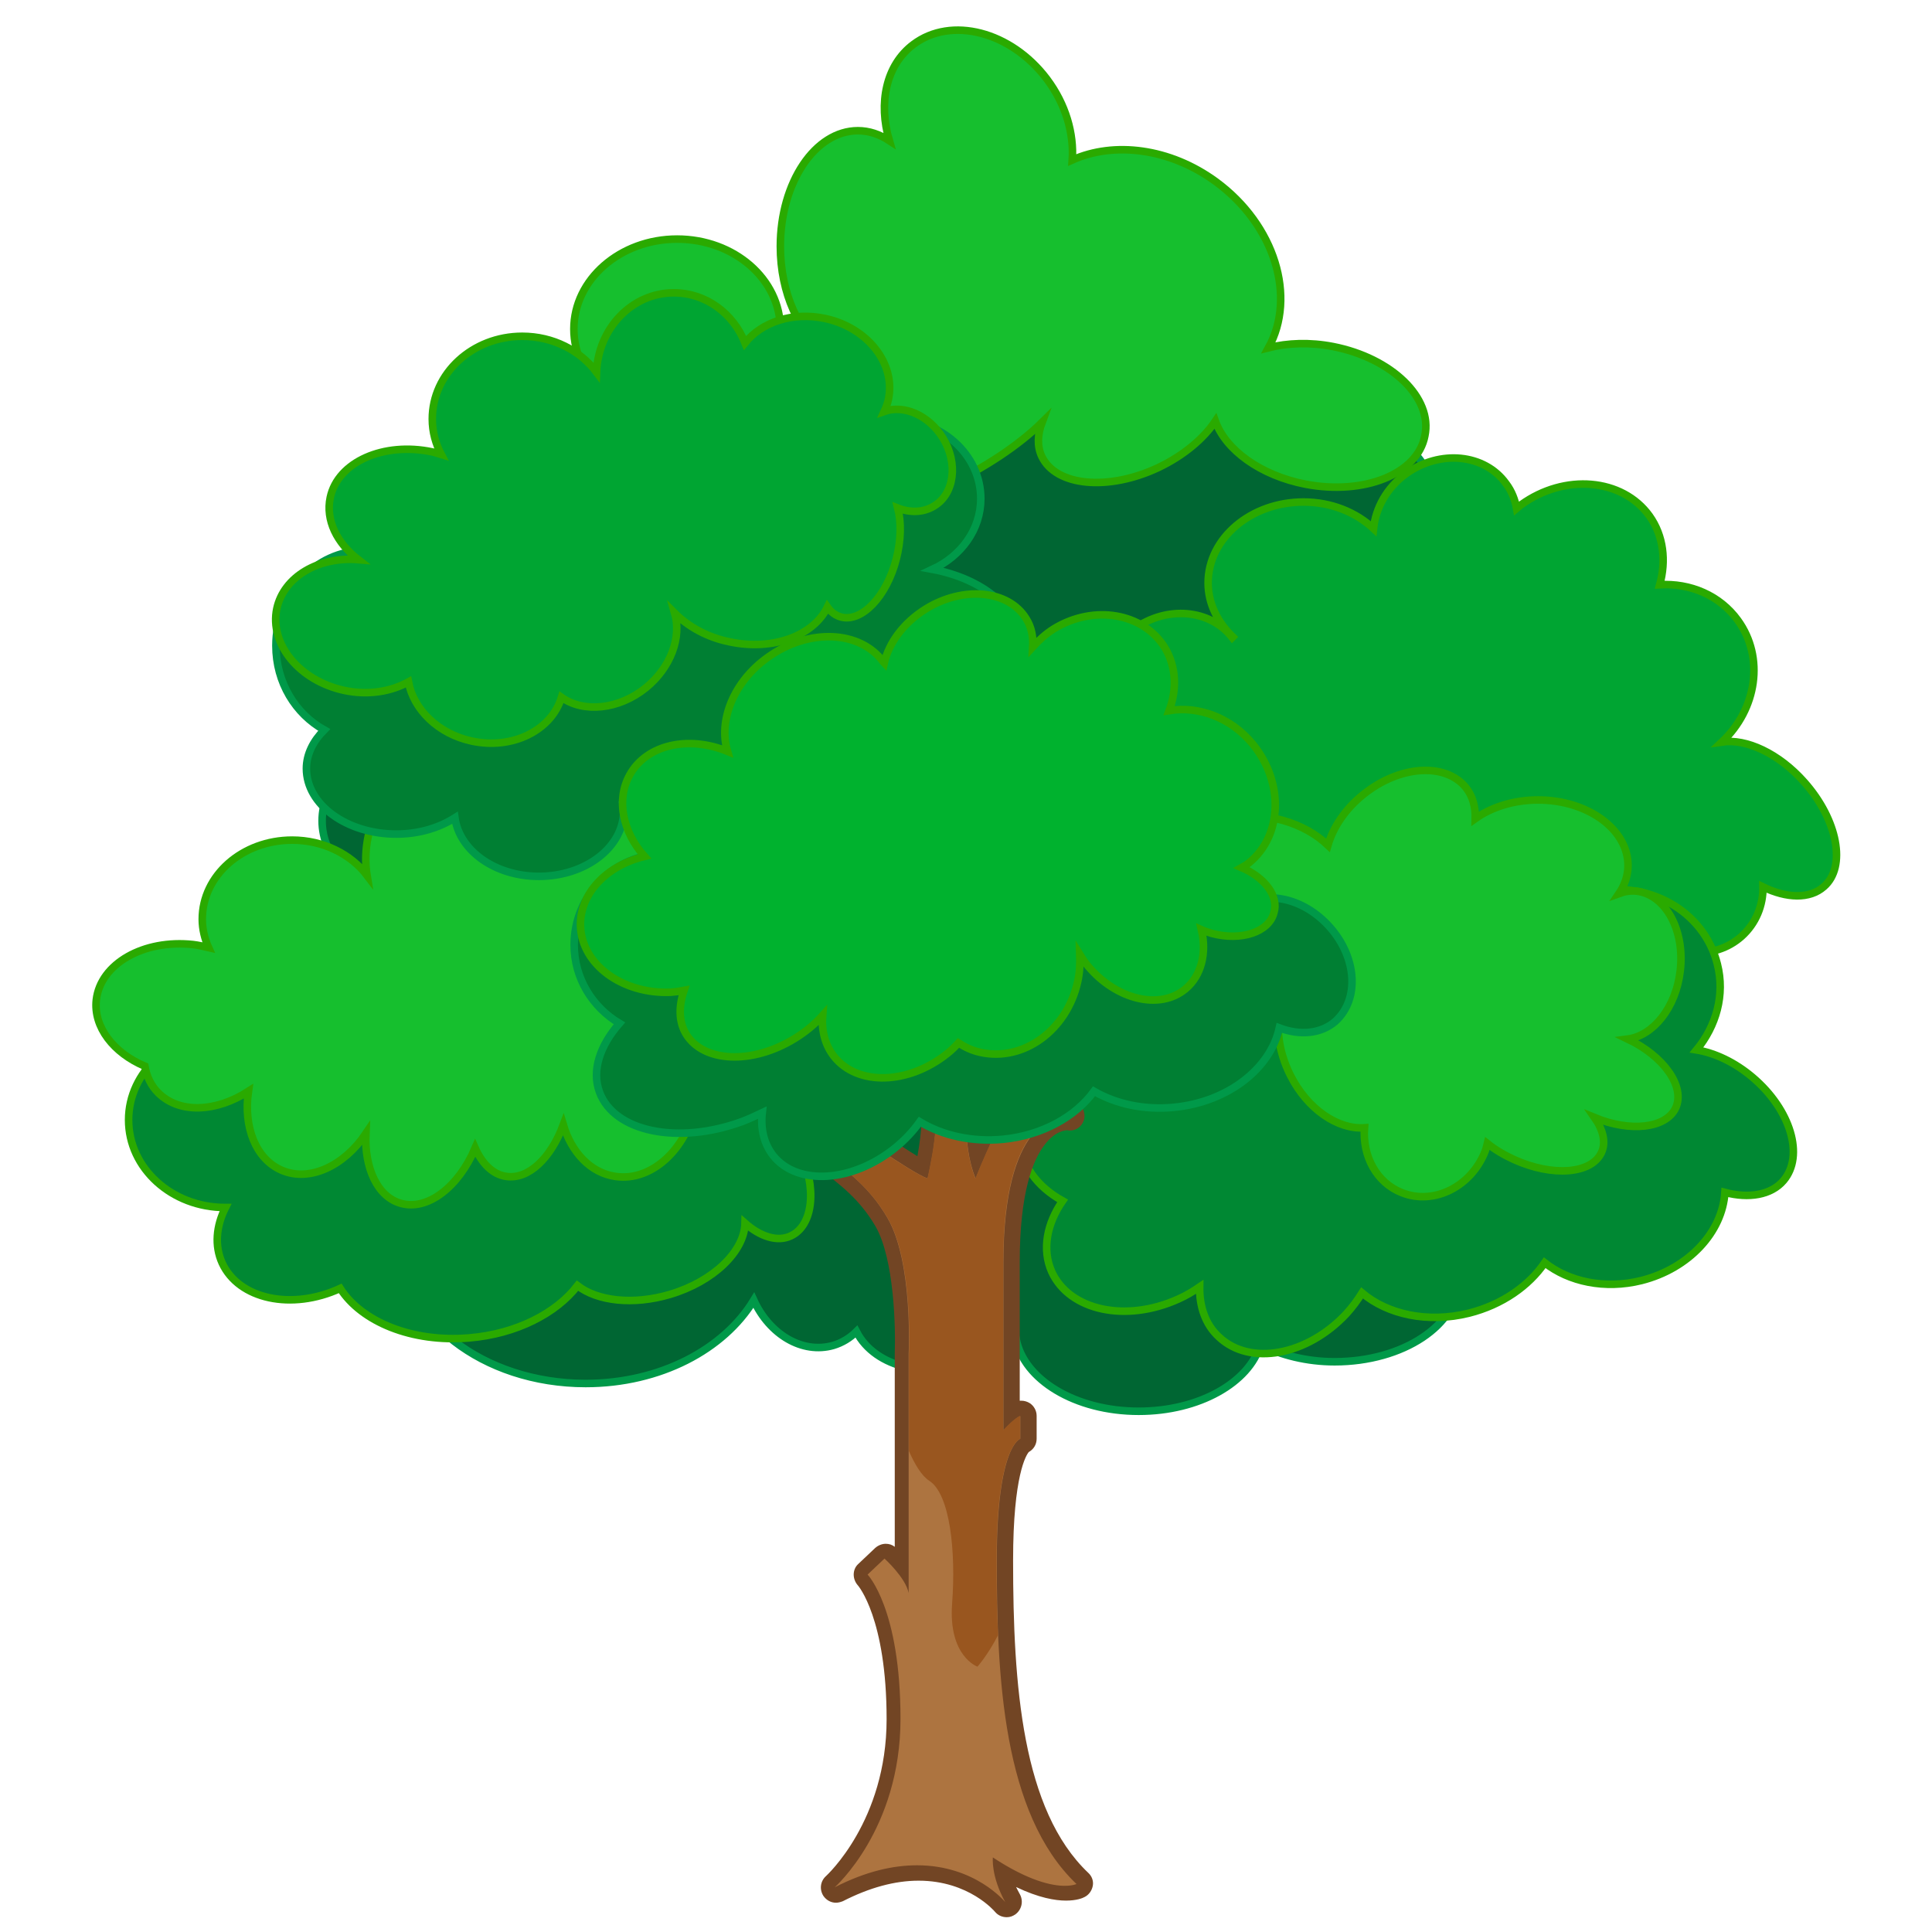
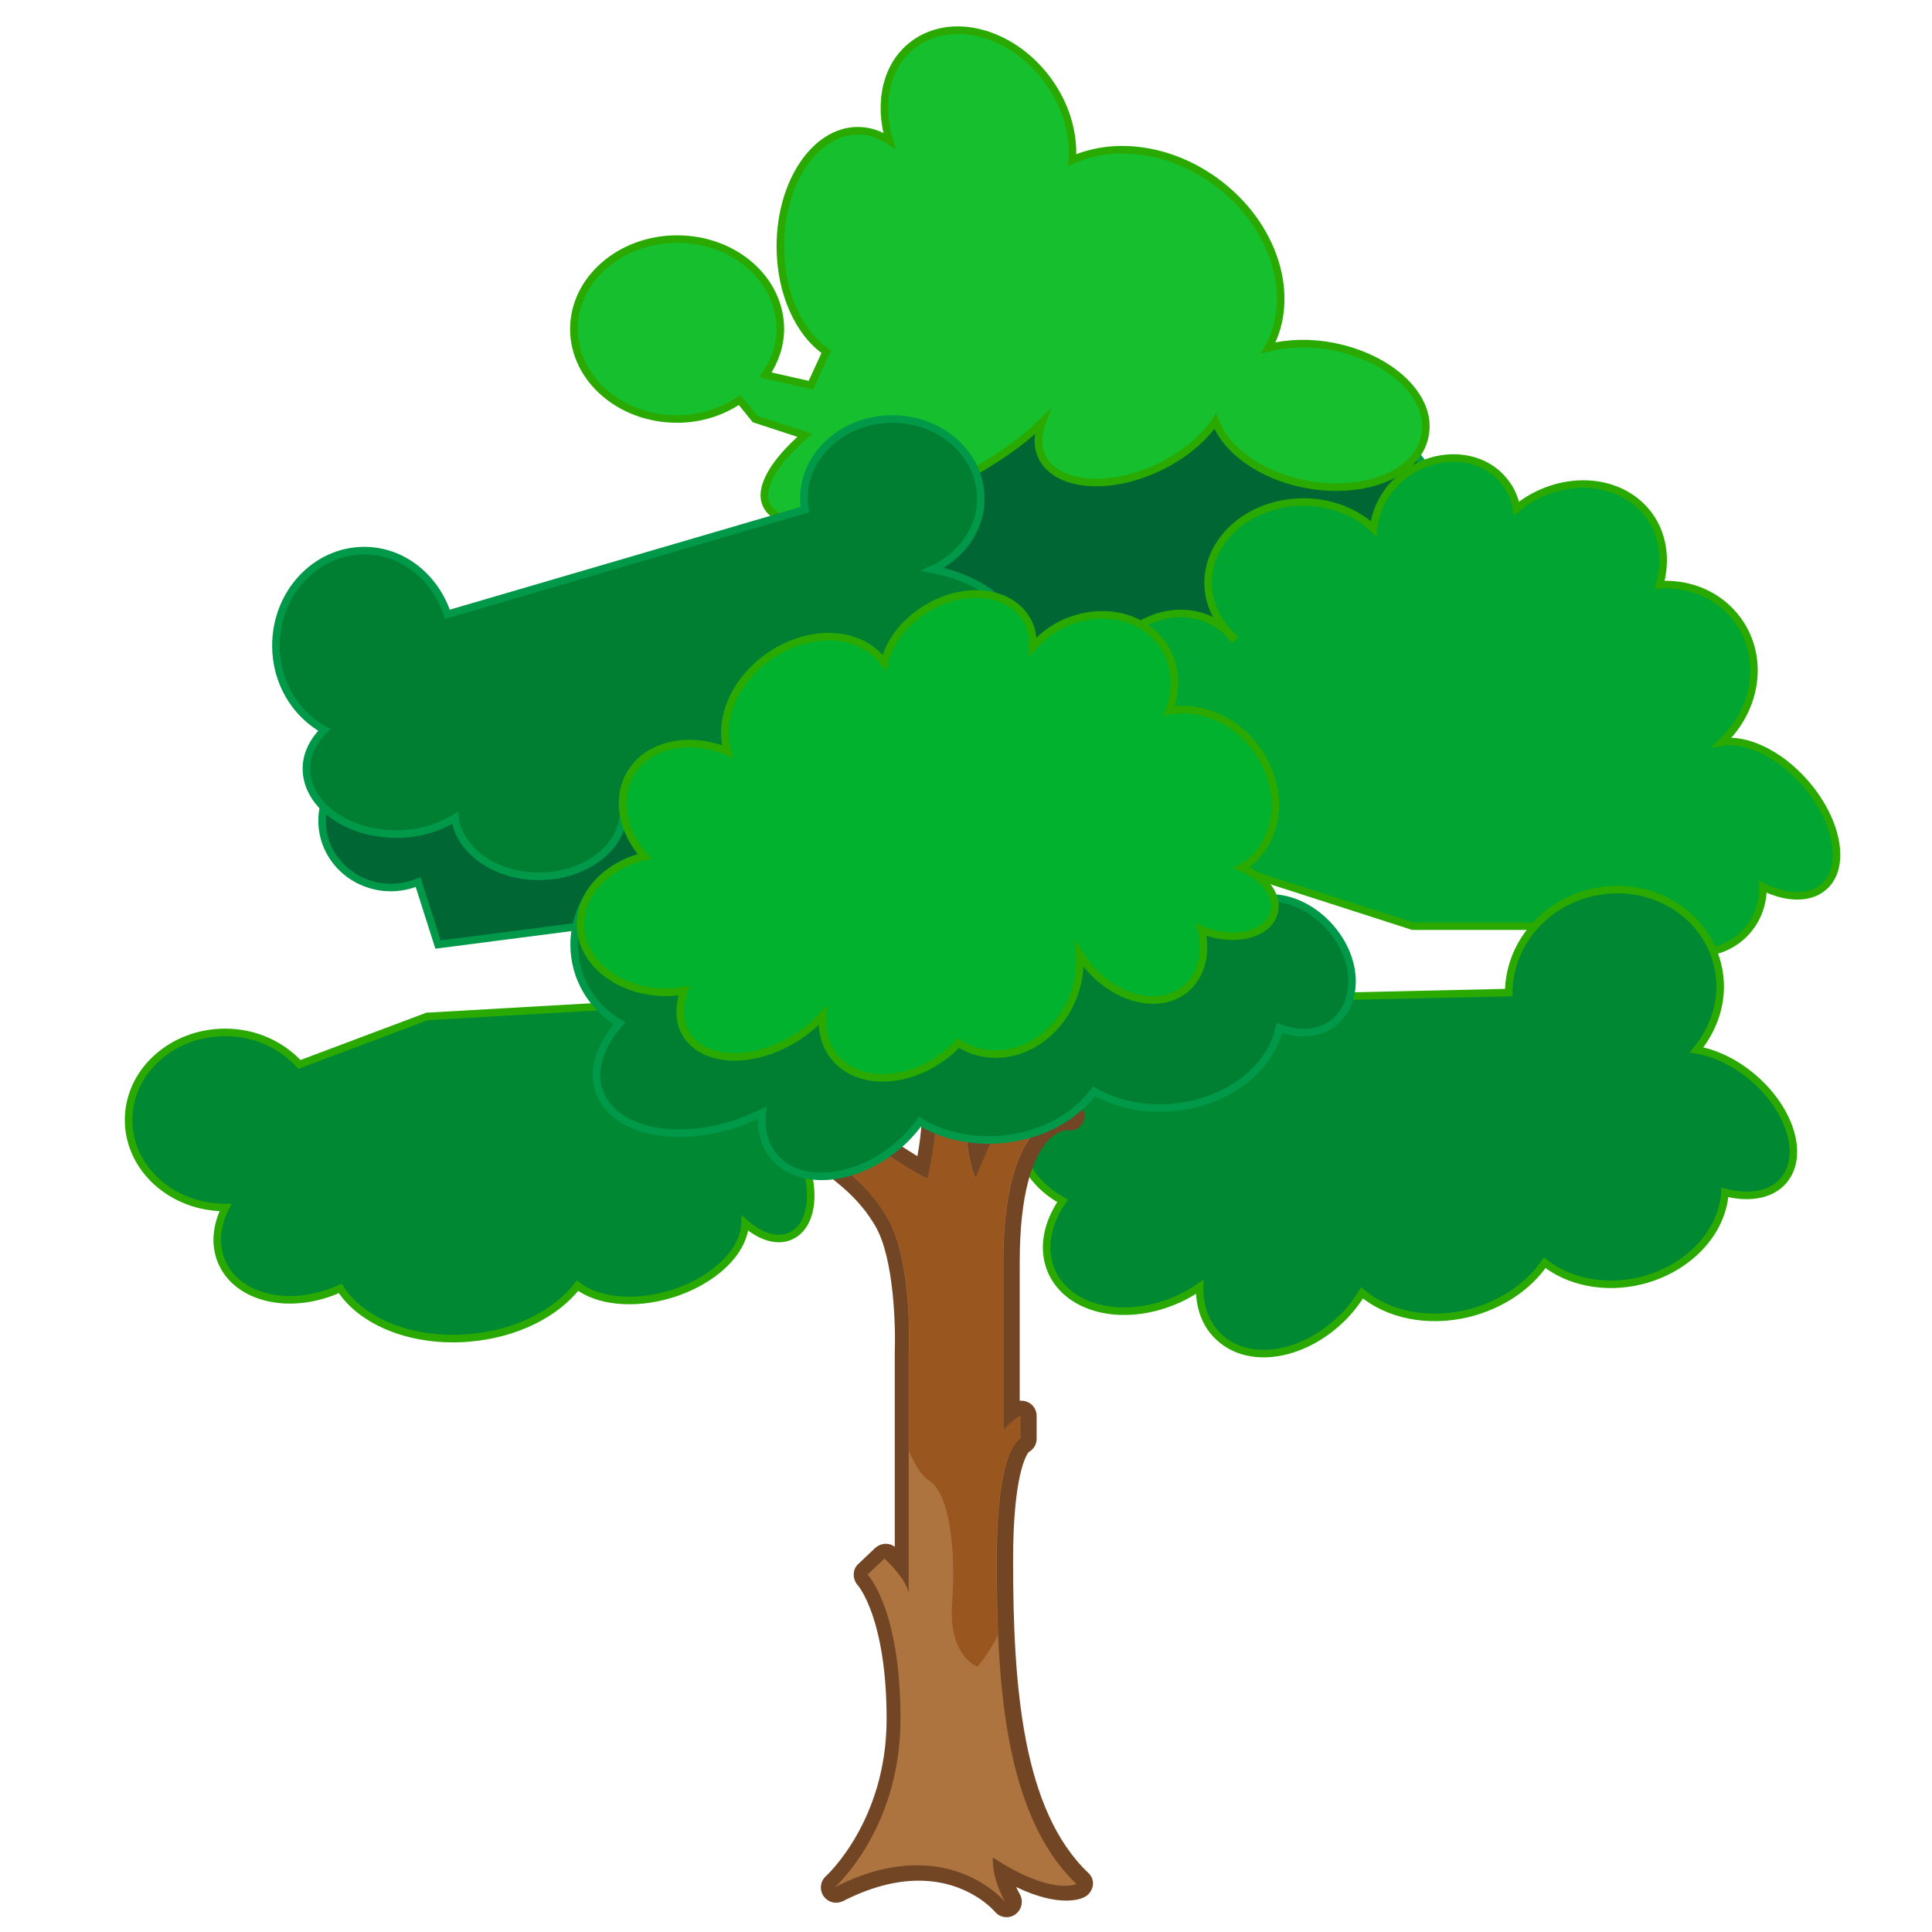
<svg xmlns="http://www.w3.org/2000/svg" width="64" height="64" viewBox="0 0 64 64" style="enable-background:new 0 0 64 64">
  <g style="stroke-miterlimit:10;stroke-width:.25">
    <g style="fill:#063;stroke:#009949">
-       <path d="m44.22 39.65c-1.58 0-2.94.6-3.63 1.47l-6.06-4.51-3.83-.97-3.84 1.45-2.25 1.45c-1.09-1.35-3.01-2.25-5.21-2.25-3.4 0-6.16 2.14-6.16 4.77s2.76 4.77 6.16 4.77c2.47 0 4.58-1.13 5.57-2.76.52 1.14 1.61 1.79 2.63 1.5.3-.09.56-.25.77-.46.62 1.21 2.42 1.63 4.13.93.44-.18.83-.42 1.16-.69.25 1.35 1.96 2.4 4.06 2.4 2 0 3.66-.95 4.03-2.2.69.34 1.54.56 2.46.56 2.27 0 4.11-1.22 4.11-2.73.01-1.5-1.83-2.73-4.1-2.73z" />
      <path d="m47.16 17.62c.19-.32.31-.7.31-1.1 0-1.22-1.02-2.21-2.28-2.21-.48 0-.93.15-1.3.4l-3.89-3.26-7.66 1.02-7.23 5.19-10.81 7.76c-.38-.27-.84-.44-1.35-.44-1.26 0-2.28.99-2.28 2.21 0 1.22 1.02 2.21 2.28 2.21.32 0 .62-.07.9-.18l.66 2.07 9.35-1.21 1.31-4.03 15.32-2.91 7.47-4.8-.8-.72z" />
    </g>
    <g style="stroke:#2aaa00">
-       <path d="m59.77 25.91c-.85-.96-1.93-1.45-2.73-1.33 1.16-1.09 1.42-2.8.53-4.03-.6-.83-1.58-1.24-2.59-1.18.22-.79.13-1.62-.34-2.28-.9-1.25-2.81-1.41-4.25-.37-.06.04-.1.09-.15.13-.05-.29-.16-.58-.35-.83-.71-.99-2.19-1.13-3.31-.33-.64.46-1.01 1.14-1.08 1.82-.58-.54-1.4-.88-2.32-.88-1.74 0-3.16 1.2-3.16 2.68 0 .69.32 1.31.82 1.79l-.02.02c-.73-.94-2.17-1.07-3.26-.28-1.11.8-1.44 2.26-.73 3.24.49.68 1.34.95 2.19.8l.26 3.38 7.52 2.42h6.74l.7-.37c.09.17.19.33.32.47.83.93 2.23 1.04 3.13.24.48-.43.72-1.03.71-1.64.78.38 1.55.41 2.02-.01.75-.65.46-2.21-.65-3.46z" style="fill:#00a532" />
+       <path d="m59.77 25.91c-.85-.96-1.93-1.45-2.73-1.33 1.16-1.09 1.42-2.8.53-4.03-.6-.83-1.58-1.24-2.59-1.18.22-.79.13-1.62-.34-2.28-.9-1.25-2.81-1.41-4.25-.37-.06.04-.1.09-.15.13-.05-.29-.16-.58-.35-.83-.71-.99-2.19-1.13-3.31-.33-.64.46-1.01 1.14-1.08 1.82-.58-.54-1.4-.88-2.32-.88-1.74 0-3.16 1.2-3.16 2.68 0 .69.32 1.31.82 1.79l-.02.02c-.73-.94-2.17-1.07-3.26-.28-1.11.8-1.44 2.26-.73 3.24.49.68 1.34.95 2.19.8l.26 3.38 7.52 2.42h6.74l.7-.37c.09.17.19.33.32.47.83.93 2.23 1.04 3.13.24.48-.43.72-1.03.71-1.64.78.38 1.55.41 2.02-.01.75-.65.46-2.21-.65-3.46" style="fill:#00a532" />
      <path d="m58.06 35.69c-.59-.5-1.25-.81-1.86-.91.65-.79.95-1.82.69-2.84-.44-1.77-2.32-2.83-4.21-2.36-1.62.4-2.7 1.8-2.7 3.3l-8.96.2-2.97 2.17c-.26-.05-.53-.08-.81-.08-1.9 0-3.44 1.15-3.44 2.56 0 .84.55 1.58 1.4 2.05-.52.75-.69 1.61-.36 2.35.59 1.29 2.46 1.69 4.2.9.25-.11.48-.25.7-.4-.01.65.19 1.25.64 1.66 1.03.97 2.92.62 4.22-.77.2-.22.37-.45.52-.69.84.71 2.17 1.01 3.54.67 1.11-.28 1.99-.91 2.51-1.67.8.63 1.99.89 3.2.59 1.59-.4 2.69-1.62 2.77-2.92.79.21 1.53.09 1.94-.39.7-.82.24-2.35-1.02-3.42z" style="fill:#083" />
-       <path d="m55.66 32.16c.16-1.35-.49-2.53-1.45-2.64-.2-.02-.39.01-.58.08.19-.28.3-.6.3-.93 0-1.2-1.34-2.17-2.98-2.17-.81 0-1.55.24-2.08.62.01-.38-.08-.74-.31-1.03-.68-.84-2.2-.74-3.4.23-.6.48-1 1.09-1.17 1.68-.38-.36-.88-.65-1.48-.82-1.48-.42-2.93.07-3.22 1.11s.66 2.23 2.15 2.65c.07.02.15.03.22.05l-.56.98 1.33 1.34c-.18.66-.09 1.5.31 2.3.57 1.14 1.58 1.81 2.46 1.75-.07.94.4 1.82 1.24 2.15 1.06.42 2.3-.2 2.76-1.38.03-.08.05-.17.07-.25.25.2.55.38.88.53 1.28.58 2.57.48 2.9-.23.16-.34.05-.76-.23-1.16 1.19.49 2.37.36 2.69-.32.32-.7-.39-1.71-1.59-2.28.84-.11 1.6-1.04 1.74-2.26z" style="fill:#16bf2e" />
    </g>
  </g>
  <path d="m33.31 63.25c-.07 0-.14-.03-.19-.09-.01-.01-.95-1.12-2.72-1.12-.82 0-1.7.24-2.62.7-.04.02-.07.03-.11.03-.08 0-.16-.04-.21-.11-.07-.1-.05-.25.04-.33.02-.02 2.1-1.89 2.1-5.39 0-3.48-1.01-4.59-1.02-4.6-.09-.1-.09-.26.01-.35l.56-.53c.05-.05.11-.07.17-.07.06 0 .12.02.17.06.04.03.2.19.38.4v-7c0-.04.13-2.99-.67-4.36-.55-.94-1.19-1.43-2.07-2.09-.42-.32-.9-.68-1.43-1.14-.36-.31-.57-.55-.48-.79.03-.08.12-.22.38-.22.59 0 2.39.79 2.59.88.52.37 1.75 1.22 2.38 1.57.22-1.03.3-2.15.07-2.33-.08-.07-.12-.18-.08-.28s.13-.17.24-.17h1.27c.07 0 .14.03.19.08s.07.12.06.2c0 .01-.13 1.11.06 2.1.42-.98 1.08-2.29 1.59-2.38.01 0 .03 0 .04 0 .04 0 .09.01.12.03l1.38.79c.1.06.15.18.11.3-.03.1-.13.17-.24.17-.01 0-.03 0-.03 0-.21 0-1.85.14-1.85 4.61v4.99c.07-.05.14-.1.21-.13.03-.01.07-.02.1-.02.05 0 .09.01.14.04.07.05.11.12.11.21v.75c0 .11-.07.21-.18.24.01 0-.59.44-.59 3.79 0 4.21.31 8.39 2.57 10.54.06.06.09.14.08.22-.01.08-.06.15-.13.19-.03.01-.19.09-.5.09-.41 0-1.09-.13-2.08-.71.05.23.14.53.34.88.06.11.03.25-.08.33-.08.01-.13.02-.18.02" style="fill:#ad7440" />
  <path d="m33.99 36.16l1.38.79c0 0-.02 0-.05 0-.32 0-2.08.21-2.08 4.86v5.58c0 0 .34-.39.56-.48v.75c0 0-.78.22-.78 4.03s.19 8.39 2.64 10.72c0 0-.12.06-.39.06-.41 0-1.18-.15-2.38-.94 0 0-.07.61.41 1.48 0 0-.99-1.22-2.92-1.22-.77 0-1.68.19-2.73.73 0 0 2.18-1.92 2.18-5.58s-1.09-4.78-1.09-4.78l.56-.53c0 0 .7.63.8 1.14v-7.93c0 0 .15-3.03-.7-4.49s-1.9-1.87-3.56-3.3c-.49-.42-.49-.57-.26-.57.55 0 2.49.86 2.49.86s2.07 1.48 2.66 1.7c0 0 .6-2.45.05-2.89h1.27c0 0-.22 1.72.27 2.89 0 0 1.09-2.78 1.67-2.88m-1.93-.5h-1.27c-.21 0-.4.13-.47.34s-.01.42.16.56c.1.16.06.92-.09 1.74-.59-.36-1.46-.95-2.01-1.35-.03-.02-.06-.04-.09-.05-.48-.21-2.08-.9-2.69-.9-.43 0-.58.29-.61.38-.17.45.26.82.55 1.07.54.47 1.02.83 1.45 1.15.86.65 1.48 1.12 2.01 2.02.63 1.09.67 3.41.64 4.21v6.41c-.09-.07-.19-.1-.3-.1-.12 0-.25.05-.35.14l-.56.53c-.1.09-.15.22-.15.35 0 .13.05.26.14.36 0 0 .95 1.08.95 4.43 0 3.37-1.99 5.18-2.01 5.2-.19.17-.22.45-.08.66.1.14.25.22.41.22.08 0 .15-.02.23-.05.88-.45 1.72-.68 2.51-.68 1.67 0 2.52 1.02 2.53 1.03.1.12.24.18.39.18.1 0 .19-.03.28-.09.21-.15.28-.43.16-.66-.05-.09-.09-.17-.13-.25.75.36 1.3.45 1.65.45.35 0 .55-.08.62-.12.14-.07.24-.21.27-.37s-.03-.32-.15-.43c-2.19-2.08-2.49-6.2-2.49-10.35 0-2.83.44-3.5.52-3.59.16-.09.26-.25.26-.44v-.76c0-.17-.09-.33-.23-.42-.08-.05-.18-.08-.27-.08-.02 0-.04 0-.06 0v-4.6c0-2.3.44-3.38.82-3.87.35-.47.7-.49.76-.49.03.01.06.01.09.01.2 0 .38-.13.45-.33.08-.23-.03-.49-.24-.61l-1.38-.79c-.08-.04-.16-.07-.25-.07-.03 0-.05 0-.08.01-.17.03-.62.1-1.4 1.69-.02-.45.01-.86.03-1.09.01-.03.01-.07.01-.11-.03-.27-.26-.49-.53-.49z" style="fill:#724524" />
  <path d="m25.85 37.06c1.65 1.43 2.71 1.84 3.56 3.3.85 1.45.7 4.49.7 4.49v3.22c.19.43.42.82.67.98.69.44.89 2.33.76 4.07-.13 1.75.84 2.09.84 2.09s.34-.38.68-1.04c-.04-.84-.05-1.67-.05-2.47 0-3.81.78-4.03.78-4.03v-.77c-.22.1-.56.48-.56.48v-5.58c0-5.12 2.13-4.86 2.13-4.86l-1.38-.79c-.58.1-1.67 2.89-1.67 2.89-.48-1.16-.27-2.89-.27-2.89h-1.27c.55.44-.05 2.89-.05 2.89-.59-.22-2.66-1.7-2.66-1.7s-3.86-1.72-2.21-.28" style="fill:#99561f" />
  <g style="stroke-miterlimit:10;stroke-width:.25">
    <g style="stroke:#2aaa00">
      <path d="m44.16 11.48c-.77-.15-1.51-.12-2.14.04.93-1.68.22-4.06-1.74-5.5-1.53-1.12-3.38-1.34-4.76-.72.06-.87-.21-1.84-.84-2.68-1.19-1.58-3.17-2.09-4.42-1.15-.91.68-1.17 1.94-.8 3.19-.32-.21-.67-.33-1.04-.33-1.42 0-2.57 1.72-2.57 3.83 0 1.56.63 2.89 1.52 3.49l-.51 1.11-1.5-.34c.3-.45.49-.96.49-1.52 0-1.65-1.53-2.98-3.42-2.98-1.89 0-3.42 1.34-3.42 2.98s1.53 2.98 3.42 2.98c.78 0 1.5-.24 2.07-.63l.51.63 1.65.54c-1.01.88-1.54 1.74-1.27 2.31.47.99 3.1.73 5.88-.59 1.36-.64 2.5-1.41 3.25-2.15-.15.4-.17.79-.01 1.13.47.99 2.2 1.15 3.86.37.84-.4 1.5-.96 1.89-1.54.34.95 1.49 1.8 2.99 2.09 1.94.37 3.71-.34 3.95-1.6.27-1.26-1.1-2.58-3.04-2.96z" style="fill:#16bf2e" />
      <path d="m26.49 38.11c-.4-.85-1.04-1.44-1.64-1.6l-.56-3.42-10.14.58-4.23 1.59c-.59-.64-1.46-1.06-2.46-1.06-1.77 0-3.2 1.3-3.2 2.9 0 1.6 1.43 2.9 3.2 2.9.01 0 .01 0 .01 0-.31.61-.37 1.27-.11 1.84.55 1.2 2.3 1.58 3.91.84.7 1.1 2.37 1.8 4.27 1.64 1.57-.13 2.89-.82 3.59-1.73.66.51 1.84.65 3.06.29 1.45-.43 2.47-1.43 2.49-2.36.51.45 1.08.63 1.52.42.75-.35.87-1.62.29-2.83z" style="fill:#083" />
-       <path d="m25.85 31.48l-3.93-6.01-5.24 1.17c-.13-.72-.5-1.31-1.1-1.56-1.11-.47-2.52.39-3.16 1.91-.29.69-.36 1.4-.26 2.01-.53-.7-1.45-1.17-2.48-1.17-1.65 0-2.98 1.17-2.98 2.62 0 .33.08.65.21.94-.17-.04-.34-.08-.51-.1-1.64-.18-3.07.63-3.21 1.83-.1.9.57 1.76 1.61 2.2.06.34.2.64.44.88.7.7 1.92.64 2.99-.05-.17 1.18.24 2.25 1.11 2.62.92.39 2.06-.15 2.78-1.22-.05 1.14.38 2.09 1.15 2.31.89.26 1.92-.54 2.47-1.83.23.52.59.88 1.03.94.74.11 1.48-.61 1.89-1.71.27.91.9 1.59 1.72 1.71 1.25.19 2.47-.99 2.71-2.62.11-.73-.01-1.42-.27-1.98l3.03-2.89z" style="fill:#16bf2e" />
    </g>
    <path d="m30.89 18.86c.95-.44 1.6-1.32 1.6-2.34 0-1.46-1.31-2.64-2.93-2.64-1.62 0-2.93 1.18-2.93 2.64 0 .12.02.24.04.36l-11.85 3.47c-.4-1.22-1.48-2.11-2.75-2.11-1.62 0-2.93 1.41-2.93 3.15 0 1.22.65 2.26 1.6 2.79-.36.36-.59.8-.59 1.28 0 1.2 1.34 2.17 2.98 2.17.75 0 1.42-.21 1.94-.54.15 1.09 1.33 1.94 2.78 1.94 1.55 0 2.81-.97 2.81-2.17 0-.07-.02-.14-.03-.21l5.56-.76 1.79-2.2c.56.2 1.19.33 1.88.33 2.18 0 3.95-1.18 3.95-2.64-.01-1.2-1.25-2.21-2.92-2.52z" style="fill:#007f33;stroke:#009949" />
-     <path d="m31.23 14.5c-.47-.75-1.29-1.1-1.94-.87.06-.13.11-.26.14-.4.25-1.18-.69-2.38-2.1-2.68-1.07-.23-2.1.12-2.65.81-.39-.98-1.3-1.66-2.36-1.66-1.38 0-2.5 1.17-2.56 2.63-.54-.72-1.44-1.19-2.46-1.19-1.65 0-2.98 1.23-2.98 2.74 0 .43.11.82.3 1.18-.1-.03-.2-.07-.3-.09-1.61-.34-3.13.33-3.38 1.51-.16.75.22 1.51.93 2.06-1.31-.11-2.47.56-2.7 1.62-.25 1.18.75 2.39 2.23 2.71.79.17 1.55.04 2.13-.28.17.91.98 1.72 2.1 1.96 1.35.29 2.64-.36 2.97-1.45.73.52 1.9.41 2.8-.32.83-.68 1.18-1.67.95-2.47.44.44 1.07.8 1.81.95 1.44.31 2.79-.2 3.25-1.15.12.17.27.28.45.33.69.18 1.51-.68 1.83-1.92.16-.62.17-1.22.05-1.69.41.16.84.15 1.19-.06.69-.4.82-1.43.3-2.27z" style="fill:#00a532;stroke:#2aaa00" />
    <path d="m44.06 30.72c-.89-1.01-2.24-1.28-3.02-.59-.05.05-.09.1-.14.15l-.56-.53-3.56-1.47-8.9.25-3.55.91c-.55-.7-1.38-1.15-2.33-1.15-1.65 0-2.98 1.35-2.98 3.01 0 1.11.61 2.07 1.5 2.6-.64.73-.93 1.56-.66 2.28.49 1.32 2.61 1.75 4.73.97.23-.09.45-.19.66-.29-.06.54.06 1.04.37 1.43.81 1 2.62.88 4.04-.27.32-.26.59-.55.81-.86.74.45 1.72.68 2.76.58 1.3-.13 2.4-.75 3.01-1.59.73.42 1.66.63 2.66.53 1.8-.18 3.19-1.3 3.48-2.63.68.26 1.38.2 1.86-.22.8-.73.71-2.1-.18-3.11z" style="fill:#007f33;stroke:#009949" />
    <path d="m41.13 28.74c.09-.05.18-.1.26-.17 1.1-.91 1.14-2.66.11-3.92-.73-.89-1.81-1.27-2.77-1.11.26-.69.24-1.45-.14-2.08-.71-1.16-2.36-1.44-3.68-.63-.27.17-.5.38-.7.6.02-.34-.04-.66-.22-.94-.58-.94-2.07-1.09-3.32-.32-.74.46-1.23 1.13-1.38 1.8-.01-.01-.01-.02-.02-.03-.76-1.06-2.47-1.14-3.83-.17-1.14.81-1.65 2.1-1.34 3.12-1.29-.53-2.68-.23-3.24.78-.46.83-.23 1.89.49 2.7-1.26.3-2.16 1.24-2.12 2.32.05 1.27 1.39 2.24 2.98 2.18.15-.01.3-.03.45-.06-.18.52-.18 1.04.07 1.45.58.94 2.19 1.01 3.6.14.36-.22.67-.48.92-.76-.04.5.08.98.38 1.36.78.98 2.46.93 3.75-.1.14-.11.26-.23.37-.35.22.14.45.25.72.31 1.42.32 2.87-.72 3.23-2.34.07-.31.08-.61.07-.9.08.13.16.25.26.37.94 1.13 2.39 1.48 3.24.77.53-.44.71-1.19.53-1.96.11.05.22.08.34.12.97.26 1.89-.04 2.06-.68.17-.55-.3-1.17-1.07-1.5z" style="fill:#00b22e;stroke:#2aaa00" />
  </g>
</svg>